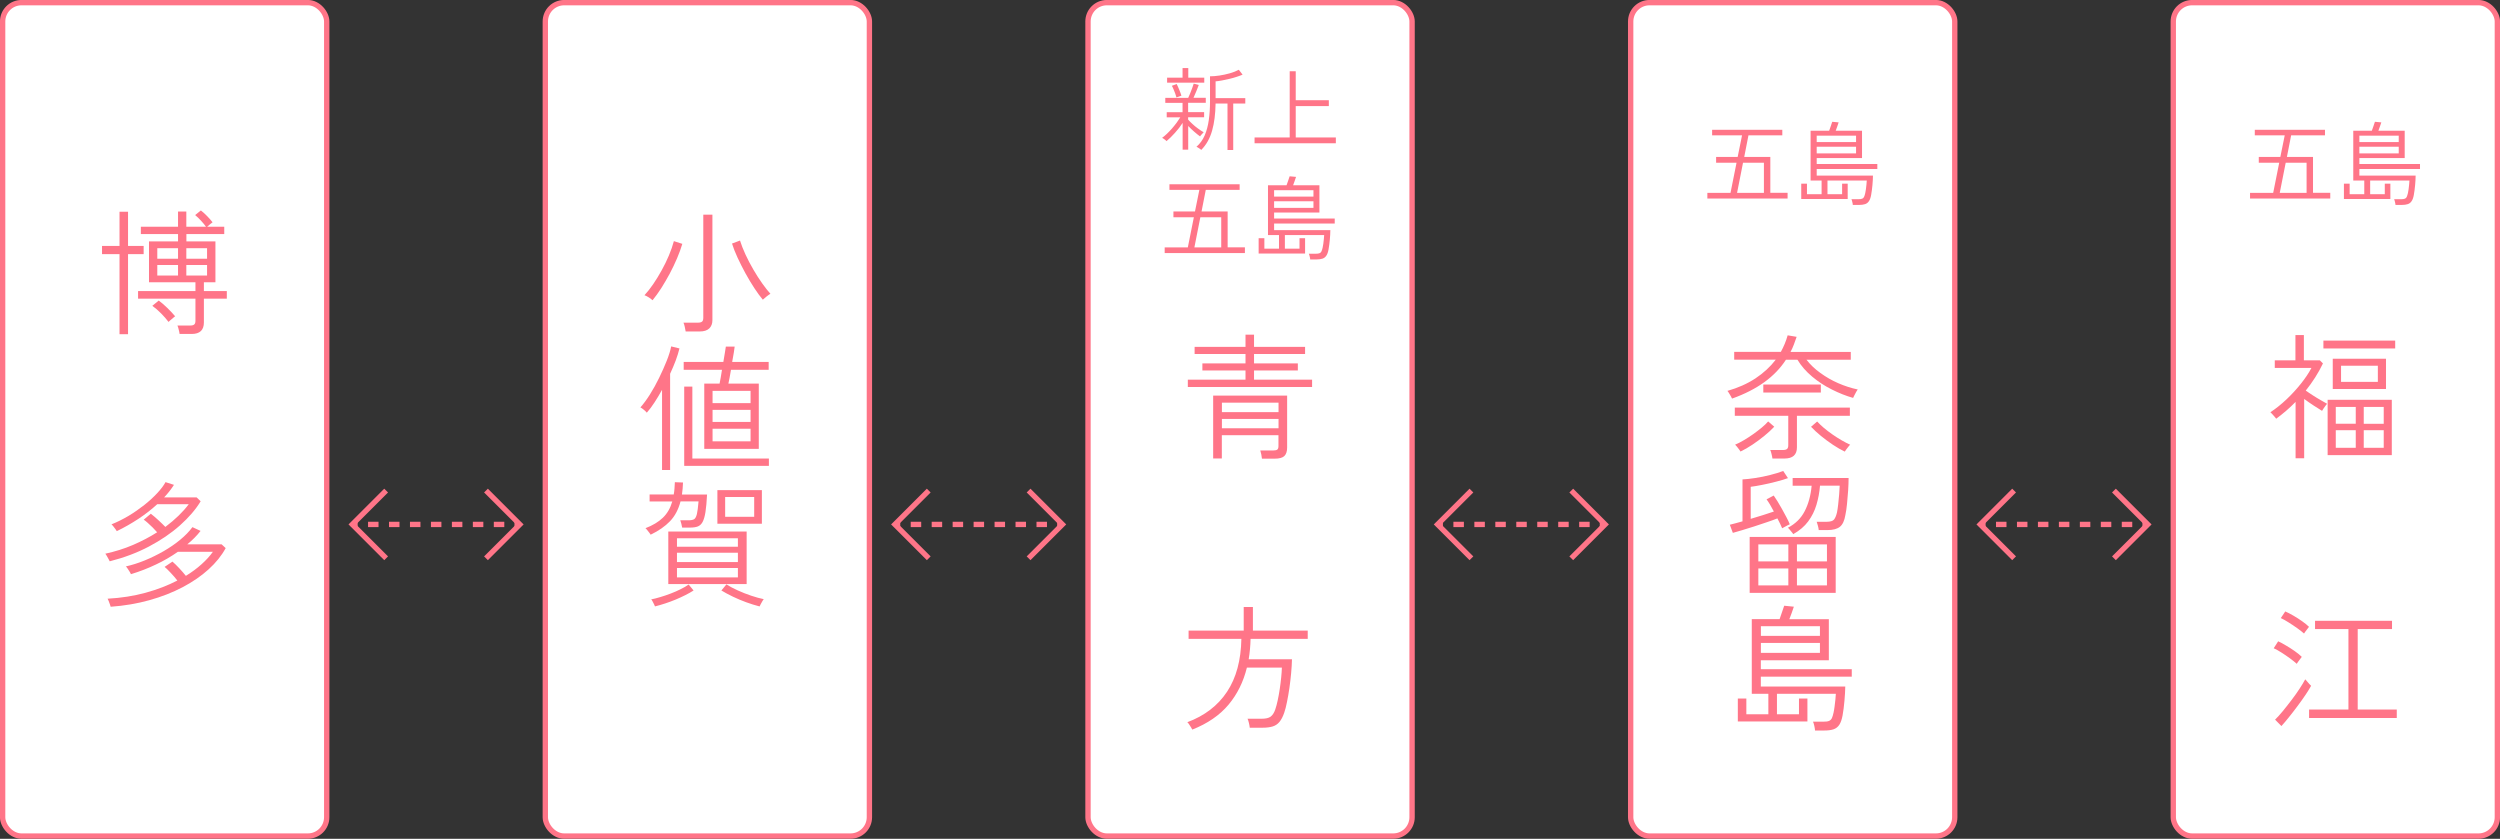
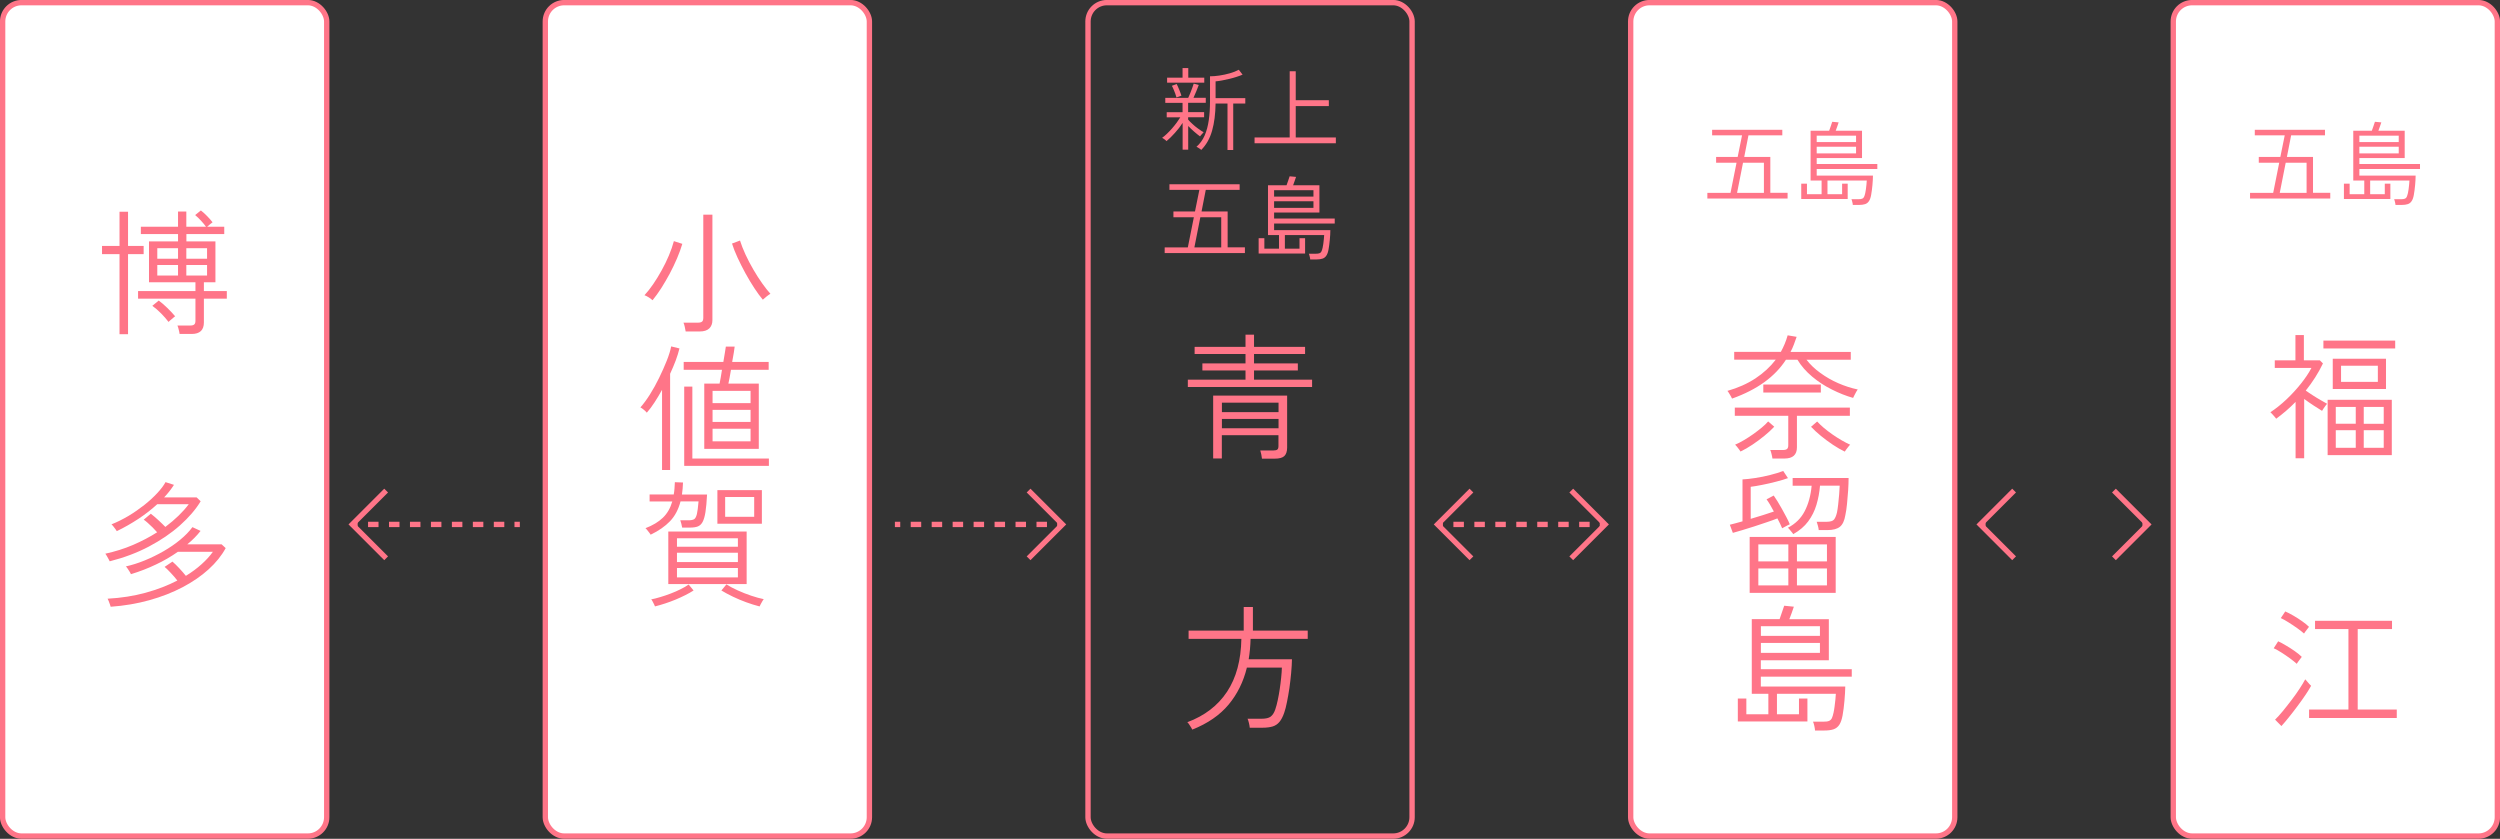
<svg xmlns="http://www.w3.org/2000/svg" id="b" width="331.55" height="111.24" viewBox="0 0 331.55 111.24">
  <rect x="0" y="0" width="331.55" height="111.24" fill="#333333" stroke="none" />
  <defs>
    <style>.d{stroke-dasharray:0 0 1.39 1.39;}.d,.e{fill:none;stroke:#ff7588;stroke-miterlimit:10;stroke-width:.71px;}.f{fill:#ff7588;}.f,.g{stroke-width:0px;}.g{fill:#fff;}</style>
  </defs>
  <g id="c">
    <polyline class="e" points="51.21 74.04 46.72 69.55 51.21 65.06" />
-     <polyline class="e" points="64.45 65.06 68.94 69.55 64.45 74.04" />
    <line class="e" x1="46.72" y1="69.55" x2="47.43" y2="69.55" />
    <line class="d" x1="48.81" y1="69.55" x2="67.54" y2="69.55" />
    <line class="e" x1="68.23" y1="69.55" x2="68.94" y2="69.55" />
-     <polyline class="e" points="123.17 74.04 118.68 69.55 123.17 65.06" />
    <polyline class="e" points="136.41 65.06 140.9 69.55 136.41 74.04" />
    <line class="e" x1="118.68" y1="69.55" x2="119.39" y2="69.55" />
    <line class="d" x1="120.78" y1="69.55" x2="139.5" y2="69.55" />
    <line class="e" x1="140.2" y1="69.55" x2="140.9" y2="69.55" />
    <polyline class="e" points="195.14 74.04 190.65 69.55 195.14 65.06" />
    <polyline class="e" points="208.38 65.06 212.87 69.55 208.38 74.04" />
    <line class="e" x1="190.65" y1="69.55" x2="191.36" y2="69.55" />
    <line class="d" x1="192.75" y1="69.55" x2="211.47" y2="69.55" />
    <line class="e" x1="212.16" y1="69.55" x2="212.87" y2="69.55" />
    <polyline class="e" points="267.11 74.04 262.62 69.55 267.11 65.06" />
    <polyline class="e" points="280.35 65.06 284.84 69.55 280.35 74.04" />
    <line class="e" x1="262.62" y1="69.55" x2="263.33" y2="69.55" />
-     <line class="d" x1="264.71" y1="69.55" x2="283.44" y2="69.55" />
    <line class="e" x1="284.13" y1="69.55" x2="284.84" y2="69.55" />
-     <rect class="g" x="144.29" y=".35" width="42.98" height="110.53" rx="2.5" ry="2.5" />
    <rect class="e" x="144.29" y=".35" width="42.98" height="110.53" rx="2.5" ry="2.5" />
    <path class="f" d="m157.53,51.32v-.97h7.65v-1.22h-5.72v-.94h5.72v-1.24h-6.75v-.95h6.75v-1.62h1.13v1.62h6.77v.95h-6.77v1.24h5.81v.94h-5.81v1.22h7.7v.97h-16.49Zm9.83,9.5c-.04-.35-.11-.71-.22-1.08h1.73c.25,0,.43-.04.53-.12.1-.08.15-.23.15-.46v-1.44h-7.51v3.08h-1.15v-8.33h9.81v6.88c0,.5-.12.88-.36,1.12-.24.24-.67.36-1.3.36h-1.69Zm-5.31-6.16h7.51v-1.26h-7.51v1.26Zm0,2.14h7.51v-1.24h-7.51v1.24Z" />
    <path class="f" d="m158.13,96.77c-.02-.06-.08-.16-.17-.3-.09-.14-.18-.28-.27-.42-.09-.14-.17-.23-.23-.27,2.29-.85,4.05-2.2,5.27-4.04,1.22-1.84,1.85-4.18,1.9-7.01h-7v-1.1h7.31v-3.13h1.22v3.13h7.27v1.1h-7.58c-.01.47-.04.93-.08,1.38-.04.45-.1.89-.17,1.32h5.74c-.01.56-.05,1.18-.11,1.84-.06.67-.14,1.33-.23,1.98-.1.65-.2,1.27-.32,1.84-.11.58-.24,1.06-.37,1.44-.18.52-.39.92-.63,1.21-.24.29-.54.49-.89.6-.35.11-.81.17-1.36.17h-1.69c-.01-.17-.05-.38-.11-.63s-.12-.44-.18-.56h1.84c.56,0,.97-.09,1.22-.28.25-.19.46-.5.61-.94.12-.35.23-.76.33-1.23.1-.47.19-.97.27-1.5.08-.53.14-1.04.19-1.53.05-.49.08-.92.09-1.3h-4.64c-.46,1.88-1.27,3.52-2.43,4.91-1.16,1.39-2.77,2.5-4.81,3.31Z" />
    <path class="f" d="m156.84,19.86v-3.56c-.28.44-.62.88-1.01,1.31-.39.44-.77.81-1.13,1.11-.02-.03-.06-.08-.14-.14s-.16-.13-.25-.19-.15-.1-.19-.11c.19-.14.4-.31.63-.53s.45-.45.68-.71c.22-.26.43-.51.62-.77.19-.26.35-.5.48-.71h-1.8v-.68h2.1v-1.24h-2.29v-.66h3.04c.08-.17.17-.37.26-.6.1-.23.19-.46.27-.7.08-.23.15-.43.2-.59l.67.18c-.08.22-.19.49-.32.82-.14.33-.26.63-.38.88h1.63v.66h-2.34v1.24h2.12v.68h-2.12v.31c.14.17.33.36.56.57.23.21.47.42.74.61.26.2.52.36.76.5-.02.02-.07.07-.14.15-.07.08-.14.15-.21.23-.07.08-.11.14-.13.17-.22-.16-.48-.37-.77-.62s-.56-.51-.8-.76v3.14h-.73Zm-2.06-8.9v-.66h2.05v-1.27h.76v1.27h2.12v.66h-4.93Zm1.24,1.96c-.03-.14-.09-.31-.16-.51s-.15-.39-.23-.58-.15-.34-.22-.45l.64-.24c.11.22.23.48.34.76.12.28.21.54.29.79l-.66.23Zm3.3,6.97s-.08-.08-.17-.14-.18-.12-.28-.18c-.09-.06-.16-.09-.2-.1.46-.4.83-.9,1.09-1.5.26-.6.44-1.28.55-2.05s.16-1.59.16-2.48v-3.32c.36,0,.77-.03,1.24-.1.47-.07.93-.17,1.39-.3s.86-.29,1.19-.47l.5.65c-.22.1-.49.19-.79.29-.3.1-.62.19-.96.27s-.66.15-.98.21c-.32.06-.6.1-.85.12v2.22h3.94v.72h-1.6v6.16h-.76v-6.16h-1.58c-.02,1.37-.17,2.57-.46,3.59-.29,1.03-.77,1.89-1.45,2.57Z" />
    <path class="f" d="m166.38,19v-.77h4.66v-8.78h.8v3.84h4.39v.78h-4.39v4.16h5.32v.77h-10.78Z" />
    <path class="f" d="m154.46,33.57v-.76h3.07l.8-4h-2.71v-.77h2.86l.58-2.86h-3.97v-.74h9.31v.74h-4.49l-.56,2.86h3.46v4.76h2.29v.76h-10.63Zm3.94-.76h3.56v-4h-2.77l-.79,4Z" />
    <path class="f" d="m173.76,34.42c0-.11-.03-.25-.07-.41-.04-.16-.07-.28-.11-.36h.9c.23,0,.4-.02.52-.07.11-.04.2-.12.25-.24.06-.12.11-.29.16-.51.03-.14.06-.32.09-.52.03-.2.05-.41.07-.62.02-.21.03-.38.04-.52h-5.21v1.81h1.94v-1.39h.74v2.03h-6.16v-2.03h.76v1.39h1.94v-1.81h-1.46v-6.6h2.46c.06-.18.14-.39.22-.62s.14-.42.19-.57l.85.08c-.06.16-.12.35-.19.56s-.14.39-.2.55h3.49v3.62h-6.01v.79h8.04v.66h-8.04v.88h7.46c0,.38-.03.81-.07,1.27-.04.46-.1.89-.17,1.29-.06.35-.16.63-.29.82-.13.2-.3.33-.51.4-.21.07-.49.11-.83.11h-.8Zm-4.79-8.35h5.22v-.85h-5.22v.85Zm0,1.5h5.22v-.88h-5.22v.88Z" />
    <rect class="g" x="288.22" y=".35" width="42.98" height="110.53" rx="2.5" ry="2.5" />
    <rect class="e" x="288.22" y=".35" width="42.98" height="110.53" rx="2.5" ry="2.5" />
    <path class="f" d="m304.44,60.77v-7.47c-.4.41-.81.8-1.24,1.17-.43.37-.88.73-1.33,1.06-.04-.06-.11-.15-.22-.27-.11-.12-.22-.24-.32-.36-.11-.12-.19-.2-.23-.23.72-.47,1.43-1.04,2.13-1.7s1.34-1.36,1.93-2.1c.58-.73,1.04-1.42,1.38-2.07h-4.86v-1.01h2.74v-3.35h1.12v3.35h2.12l.41.41c-.31.65-.66,1.27-1.04,1.87-.38.6-.8,1.18-1.24,1.73.29.2.6.42.95.64.34.22.68.43,1.02.62.34.19.62.35.86.49-.05.05-.12.14-.22.27-.1.13-.19.26-.28.4-.09.13-.15.22-.17.27-.32-.19-.7-.43-1.12-.71-.43-.28-.84-.57-1.25-.87v7.87h-1.12Zm3.69-14.56v-1.04h9.52v1.04h-9.52Zm.56,14.15v-7.34h8.51v7.34h-8.51Zm.68-8.77v-4.01h7.06v4.01h-7.06Zm.4,4.61h2.65v-2.23h-2.65v2.23Zm0,3.19h2.65v-2.34h-2.65v2.34Zm.7-8.75h4.88v-2.14h-4.88v2.14Zm3.01,5.56h2.65v-2.23h-2.65v2.23Zm0,3.19h2.65v-2.34h-2.65v2.34Z" />
    <path class="f" d="m304.6,88.04c-.22-.2-.51-.44-.89-.72-.38-.28-.77-.54-1.16-.79-.4-.25-.73-.44-1.01-.56l.59-.92c.31.14.67.33,1.06.57.4.23.78.48,1.15.74s.68.51.92.75c-.02.04-.09.12-.19.26-.1.14-.2.27-.3.4-.1.13-.16.22-.18.27Zm-2.03,8.26l-.85-.86c.29-.28.62-.64,1-1.1.38-.46.76-.95,1.16-1.47.4-.52.76-1.03,1.08-1.52.32-.49.58-.91.76-1.26.05.05.13.14.23.26.11.13.22.25.32.37.11.12.19.2.23.23-.16.3-.4.69-.72,1.17-.32.48-.69.99-1.09,1.53-.4.54-.79,1.04-1.17,1.51s-.7.85-.96,1.13Zm2.99-12.28c-.22-.2-.52-.44-.9-.71s-.77-.53-1.17-.78c-.4-.25-.73-.44-1.01-.56l.59-.88c.31.13.67.32,1.07.55s.79.48,1.17.75.68.51.91.74c-.02.04-.09.12-.19.25-.1.13-.2.26-.3.39s-.16.21-.18.26Zm.67,11.2v-1.12h5.22v-10.67h-4.43v-1.1h10.21v1.1h-4.55v10.67h5.18v1.12h-11.63Z" />
    <path class="f" d="m298.4,26.34v-.76h3.07l.8-4h-2.71v-.77h2.86l.58-2.86h-3.97v-.74h9.31v.74h-4.49l-.56,2.86h3.46v4.76h2.29v.76h-10.63Zm3.94-.76h3.56v-4h-2.77l-.79,4Z" />
    <path class="f" d="m317.69,27.19c0-.11-.03-.25-.07-.41-.04-.16-.07-.28-.11-.36h.9c.23,0,.4-.02.52-.07.11-.04.2-.12.25-.24s.11-.29.16-.51c.03-.14.06-.32.09-.52.03-.2.05-.41.07-.62.02-.21.03-.38.04-.52h-5.21v1.81h1.94v-1.39h.74v2.03h-6.16v-2.03h.76v1.39h1.94v-1.81h-1.46v-6.6h2.46c.06-.18.14-.39.22-.62s.14-.42.19-.57l.85.08c-.06.16-.12.35-.19.56-.07.21-.14.39-.2.55h3.49v3.62h-6.01v.79h8.04v.66h-8.04v.88h7.46c0,.38-.03.81-.07,1.27-.04.46-.1.89-.17,1.29-.06.35-.16.63-.29.82-.13.2-.3.33-.51.4-.21.07-.49.11-.83.11h-.8Zm-4.79-8.35h5.22v-.85h-5.22v.85Zm0,1.5h5.22v-.88h-5.22v.88Z" />
    <rect class="g" x="216.26" y=".35" width="42.98" height="110.53" rx="2.5" ry="2.5" />
    <rect class="e" x="216.26" y=".35" width="42.98" height="110.53" rx="2.5" ry="2.5" />
-     <path class="f" d="m229.7,52.85c-.02-.06-.08-.16-.16-.31s-.17-.28-.25-.42c-.08-.14-.15-.23-.2-.28,1.4-.4,2.64-.95,3.72-1.66,1.07-.71,1.97-1.54,2.69-2.48h-5.51v-1.04h6.19c.19-.35.36-.7.51-1.06.15-.36.28-.74.39-1.13l1.19.2c-.12.35-.24.69-.37,1.03-.13.34-.27.66-.44.97h7.99v1.04h-5.87c.5.65,1.12,1.24,1.85,1.76.73.53,1.51.98,2.36,1.35.85.37,1.71.65,2.58.83-.04.04-.1.14-.19.3-.09.16-.18.32-.26.49-.08.16-.14.27-.16.33-.92-.26-1.86-.63-2.81-1.11-.95-.47-1.82-1.04-2.62-1.71-.8-.67-1.45-1.41-1.95-2.24h-1.53c-.73,1.13-1.69,2.12-2.86,2.97-1.18.85-2.6,1.58-4.28,2.18Zm5.36,7.96c-.02-.17-.06-.37-.12-.6-.05-.23-.11-.41-.17-.53h1.69c.25,0,.43-.05.54-.14.11-.1.16-.26.16-.49v-3.91h-7.09v-1.08h15.26v1.08h-7.02v4.18c0,1-.55,1.49-1.66,1.49h-1.6Zm-4.23-.92s-.08-.14-.18-.27c-.1-.13-.2-.26-.31-.4-.11-.13-.19-.22-.23-.25.35-.14.73-.34,1.14-.58.41-.24.83-.51,1.24-.8.41-.29.8-.59,1.15-.88.35-.29.64-.57.85-.82l.81.7c-.37.4-.81.8-1.31,1.21s-1.03.8-1.58,1.17c-.55.37-1.08.67-1.58.91Zm3.02-7.83v-1.06h7.63v1.06h-7.63Zm10.8,7.83c-.5-.24-1.03-.54-1.58-.91-.55-.37-1.08-.76-1.58-1.17s-.94-.82-1.31-1.21l.81-.7c.23.25.52.53.87.83.35.3.74.59,1.15.88.41.29.83.55,1.24.79.41.24.79.43,1.12.58-.05.04-.13.12-.23.25-.11.13-.21.26-.31.4-.1.13-.16.22-.18.27Z" />
+     <path class="f" d="m229.7,52.85c-.02-.06-.08-.16-.16-.31s-.17-.28-.25-.42c-.08-.14-.15-.23-.2-.28,1.4-.4,2.64-.95,3.72-1.66,1.07-.71,1.97-1.54,2.69-2.48h-5.51v-1.04h6.19c.19-.35.36-.7.51-1.06.15-.36.28-.74.39-1.13l1.19.2c-.12.35-.24.69-.37,1.03-.13.34-.27.66-.44.97h7.99v1.04h-5.87c.5.65,1.12,1.24,1.85,1.76.73.53,1.51.98,2.36,1.35.85.37,1.71.65,2.58.83-.04.04-.1.14-.19.3-.09.16-.18.32-.26.49-.08.16-.14.27-.16.33-.92-.26-1.86-.63-2.81-1.11-.95-.47-1.82-1.04-2.62-1.71-.8-.67-1.45-1.41-1.95-2.24h-1.53c-.73,1.13-1.69,2.12-2.86,2.97-1.18.85-2.6,1.58-4.28,2.18Zm5.36,7.96c-.02-.17-.06-.37-.12-.6-.05-.23-.11-.41-.17-.53h1.69c.25,0,.43-.05.54-.14.11-.1.16-.26.16-.49v-3.91h-7.09v-1.08h15.26v1.08h-7.02v4.18c0,1-.55,1.49-1.66,1.49h-1.6Zm-4.23-.92s-.08-.14-.18-.27c-.1-.13-.2-.26-.31-.4-.11-.13-.19-.22-.23-.25.35-.14.73-.34,1.14-.58.41-.24.83-.51,1.24-.8.41-.29.8-.59,1.15-.88.35-.29.64-.57.85-.82l.81.7c-.37.4-.81.8-1.31,1.21s-1.03.8-1.58,1.17c-.55.37-1.08.67-1.58.91Zm3.02-7.83v-1.06h7.63v1.06h-7.63m10.8,7.83c-.5-.24-1.03-.54-1.58-.91-.55-.37-1.08-.76-1.58-1.17s-.94-.82-1.31-1.21l.81-.7c.23.25.52.53.87.83.35.3.74.59,1.15.88.41.29.83.55,1.24.79.41.24.79.43,1.12.58-.05.04-.13.12-.23.25-.11.13-.21.26-.31.4-.1.13-.16.22-.18.27Z" />
    <path class="f" d="m229.81,70.67l-.4-1.08c.2-.05.45-.11.74-.19.29-.08.6-.16.94-.26v-5.56c.49-.02,1.06-.09,1.72-.19.65-.1,1.31-.23,1.96-.4.65-.16,1.23-.34,1.72-.53l.63.95c-.43.16-.95.31-1.57.47-.61.16-1.22.3-1.83.42s-1.12.21-1.54.26v4.25c.56-.17,1.12-.34,1.67-.51.55-.17,1.01-.33,1.4-.46-.17-.32-.34-.63-.51-.92-.17-.29-.33-.52-.46-.7l.95-.5c.14.19.31.45.5.76.19.32.39.66.6,1.03.21.37.41.74.59,1.09.19.35.33.66.44.93-.05.01-.14.06-.29.14-.14.08-.29.15-.43.23-.14.07-.24.13-.29.16-.07-.18-.16-.38-.27-.6-.11-.22-.23-.46-.36-.71-.4.16-.87.33-1.41.51-.55.19-1.11.37-1.68.56-.58.19-1.11.35-1.61.5-.5.15-.9.27-1.21.35Zm2.23,7.96v-7.42h11.41v7.42h-11.41Zm1.15-4.18h3.98v-2.25h-3.98v2.25Zm0,3.19h3.98v-2.25h-3.98v2.25Zm4.63-6.79c-.02-.06-.09-.15-.19-.27-.1-.12-.2-.24-.3-.36-.1-.12-.17-.2-.22-.23,1-.52,1.74-1.25,2.23-2.2.49-.95.8-2.07.92-3.37h-2.52v-1.03h7.42c0,.49-.02,1.04-.06,1.66-.04.61-.09,1.21-.15,1.79-.06.58-.13,1.08-.22,1.48-.12.73-.36,1.25-.72,1.54-.36.29-.91.44-1.66.44h-1.15c-.01-.16-.05-.35-.11-.58-.06-.23-.11-.4-.16-.52h1.3c.5,0,.84-.1,1-.3s.29-.51.39-.93c.06-.28.11-.63.16-1.07s.09-.89.13-1.34c.04-.46.06-.84.07-1.15h-2.61c-.07.88-.23,1.72-.47,2.53s-.61,1.55-1.1,2.21-1.15,1.22-1.98,1.69Zm.49,3.6h3.98v-2.25h-3.98v2.25Zm0,3.19h3.98v-2.25h-3.98v2.25Z" />
    <path class="f" d="m240.71,96.86c-.01-.17-.05-.37-.1-.61-.05-.24-.11-.42-.17-.54h1.35c.35,0,.61-.03.77-.1.17-.07.29-.19.38-.36.08-.17.16-.43.23-.76.05-.22.09-.48.13-.78.04-.31.08-.61.11-.93.03-.31.05-.57.06-.77h-7.81v2.72h2.92v-2.09h1.12v3.04h-9.23v-3.04h1.13v2.09h2.92v-2.72h-2.2v-9.9h3.69c.1-.28.2-.58.32-.93.12-.34.22-.63.29-.85l1.28.13c-.08.24-.18.52-.29.84-.11.32-.21.59-.31.82h5.24v5.44h-9.02v1.19h12.06v.99h-12.06v1.31h11.2c-.01.58-.05,1.21-.11,1.9-.06.69-.14,1.34-.25,1.94-.1.53-.24.94-.43,1.23-.19.29-.45.49-.77.6-.32.11-.73.16-1.25.16h-1.21Zm-7.18-12.53h7.83v-1.28h-7.83v1.28Zm0,2.25h7.83v-1.31h-7.83v1.31Z" />
    <path class="f" d="m226.43,26.34v-.76h3.07l.8-4h-2.71v-.77h2.86l.58-2.86h-3.97v-.74h9.31v.74h-4.49l-.56,2.86h3.46v4.76h2.29v.76h-10.63Zm3.94-.76h3.56v-4h-2.77l-.79,4Z" />
    <path class="f" d="m245.72,27.19c0-.11-.03-.25-.07-.41-.04-.16-.07-.28-.11-.36h.9c.23,0,.4-.02.52-.07.11-.04.2-.12.25-.24.06-.12.11-.29.16-.51.03-.14.06-.32.09-.52.03-.2.05-.41.07-.62.02-.21.03-.38.04-.52h-5.21v1.81h1.94v-1.39h.74v2.03h-6.16v-2.03h.76v1.39h1.94v-1.81h-1.46v-6.6h2.46c.06-.18.14-.39.22-.62s.14-.42.19-.57l.85.08c-.06.16-.12.35-.19.56s-.14.39-.2.55h3.49v3.62h-6.01v.79h8.04v.66h-8.04v.88h7.46c0,.38-.03.81-.07,1.27-.04.46-.1.89-.17,1.29-.06.35-.16.63-.29.82-.13.2-.3.33-.51.4-.21.07-.49.11-.83.11h-.8Zm-4.79-8.35h5.22v-.85h-5.22v.85Zm0,1.5h5.22v-.88h-5.22v.88Z" />
    <rect class="g" x="72.32" y=".35" width="42.98" height="110.53" rx="2.5" ry="2.5" />
    <rect class="e" x="72.32" y=".35" width="42.98" height="110.53" rx="2.5" ry="2.5" />
    <path class="f" d="m86.54,39.82c-.12-.12-.29-.25-.5-.38-.21-.13-.4-.23-.57-.29.38-.41.77-.9,1.16-1.47.39-.57.76-1.18,1.12-1.83.36-.65.68-1.3.96-1.97.28-.67.5-1.3.66-1.9l1.12.36c-.18.6-.41,1.24-.7,1.92-.29.68-.61,1.35-.97,2.03-.36.67-.74,1.31-1.12,1.92-.39.61-.78,1.14-1.16,1.61Zm4.39,4.12c-.02-.17-.06-.37-.12-.61-.05-.24-.11-.42-.17-.54h1.93c.25,0,.43-.05.54-.14.11-.1.16-.26.16-.5v-13.68h1.21v13.99c0,.46-.14.82-.41,1.09-.28.27-.7.41-1.28.41h-1.85Zm10.24-4.19c-.34-.4-.71-.9-1.11-1.51-.4-.61-.8-1.27-1.19-1.98-.39-.71-.74-1.41-1.06-2.1-.32-.69-.56-1.31-.73-1.86l1.06-.4c.17.55.41,1.16.72,1.84.31.67.66,1.34,1.05,2.01s.78,1.28,1.18,1.84c.4.56.76,1.02,1.08,1.37-.14.08-.32.21-.52.37-.2.16-.37.3-.49.42Z" />
    <path class="f" d="m87.8,62.34v-10.64c-.32.59-.66,1.14-1,1.67-.34.52-.68.98-1.02,1.36-.08-.11-.22-.24-.4-.39-.18-.15-.33-.25-.45-.31.41-.46.83-1.03,1.26-1.71.43-.68.84-1.42,1.22-2.2s.72-1.54,1.01-2.27c.29-.73.49-1.37.59-1.91l1.1.27c-.12.5-.29,1.04-.5,1.61-.22.57-.46,1.16-.74,1.75v12.76h-1.08Zm5.6-2.81v-8.66h2.03c.05-.2.1-.47.15-.79.05-.32.11-.67.17-1.04h-5.08v-1.04h5.26c.07-.46.14-.88.21-1.26.07-.38.1-.64.12-.77h1.17c-.01.14-.05.41-.11.78s-.13.8-.22,1.25h4.84v1.04h-5c-.06.37-.12.72-.18,1.04-.06.32-.11.59-.16.79h4.03v8.66h-7.24Zm-2.66,2.25v-10.51h1.08v9.54h10.15v.97h-11.23Zm3.76-8.32h5.04v-1.62h-5.04v1.62Zm0,2.5h5.04v-1.6h-5.04v1.6Zm0,2.57h5.04v-1.67h-5.04v1.67Z" />
    <path class="f" d="m86.29,70.91s-.08-.14-.18-.26-.19-.25-.29-.37c-.1-.12-.17-.2-.22-.23.96-.37,1.73-.83,2.3-1.38.58-.55,1-1.27,1.26-2.17h-3.01v-.92h3.2c.05-.25.08-.51.1-.78s.03-.55.05-.85l1.08.04c-.01.29-.03.56-.05.83-.02.26-.05.52-.09.77h3.33c-.05.96-.12,1.73-.21,2.31-.09.58-.22,1.02-.38,1.32-.16.3-.38.5-.64.6-.26.1-.61.15-1.03.15h-1.04c-.02-.13-.06-.3-.11-.5-.05-.2-.1-.36-.14-.47h1.15c.29,0,.51-.05.68-.14.16-.1.28-.32.37-.68.08-.35.16-.92.22-1.68h-2.39c-.28,1.07-.74,1.94-1.39,2.62-.65.68-1.51,1.28-2.57,1.79Zm.58,9.52s-.05-.14-.12-.27c-.07-.13-.14-.27-.21-.41-.07-.14-.13-.23-.18-.26.36-.07.77-.17,1.22-.31.45-.13.91-.29,1.38-.47.47-.18.91-.37,1.32-.58.41-.2.77-.41,1.05-.61l.65.79c-.66.42-1.46.82-2.39,1.21-.93.38-1.84.68-2.73.9Zm1.76-2.97v-6.97h10.39v6.97h-10.39Zm1.15-4.95h8.08v-1.13h-8.08v1.13Zm0,2.03h8.08v-1.24h-8.08v1.24Zm0,2.03h8.08v-1.24h-8.08v1.24Zm5.36-7.11v-4.46h5.9v4.46h-5.9Zm5.58,10.96c-.56-.14-1.15-.33-1.76-.55-.61-.22-1.2-.47-1.76-.74s-1.07-.54-1.53-.82l.67-.81c.38.25.87.51,1.46.78s1.19.51,1.82.72c.62.21,1.18.36,1.67.46-.04.04-.1.12-.18.26s-.16.27-.23.41c-.07.13-.12.23-.14.29Zm-4.55-11.88h3.85v-2.63h-3.85v2.63Z" />
    <rect class="g" x=".35" y=".35" width="42.98" height="110.53" rx="2.5" ry="2.5" />
    <rect class="e" x=".35" y=".35" width="42.98" height="110.53" rx="2.5" ry="2.5" />
    <path class="f" d="m15.85,44.32v-10.62h-2.32v-1.08h2.32v-4.54h1.13v4.54h2.07v1.08h-2.07v10.62h-1.13Zm7.97-.02c-.02-.17-.06-.37-.12-.59-.05-.23-.11-.41-.17-.54h1.71c.24,0,.41-.04.52-.14.11-.09.16-.25.16-.5v-2.92h-7.61v-1.01h7.61v-1.17h-6.16v-5.42h3.85v-.97h-4.93v-.97h4.93v-2.02h1.1v2.02h2.61c-.17-.24-.38-.5-.65-.79-.26-.29-.53-.54-.79-.76l.76-.61c.25.19.53.44.83.75s.54.58.72.82c-.05.04-.16.12-.32.25s-.3.25-.4.34h2.27v.97h-5.02v.97h3.85v5.42h-1.53v1.17h3.04v1.01h-3.04v3.15c0,1.02-.54,1.53-1.62,1.53h-1.6Zm-1.48-1.62c-.26-.35-.59-.72-.98-1.12-.39-.4-.78-.73-1.16-1l.85-.7c.36.26.74.59,1.14.98.4.39.75.76,1.04,1.11-.05.02-.14.09-.26.2-.13.11-.25.22-.38.32-.13.11-.21.18-.24.22Zm-1.48-8.37h2.75v-1.39h-2.75v1.39Zm0,2.23h2.75v-1.4h-2.75v1.4Zm3.85-2.23h2.75v-1.39h-2.75v1.39Zm0,2.23h2.75v-1.4h-2.75v1.4Z" />
    <path class="f" d="m14.54,74.42s-.08-.14-.15-.29c-.08-.14-.16-.29-.24-.43-.08-.14-.14-.23-.18-.27,1.28-.28,2.51-.66,3.67-1.16,1.16-.5,2.23-1.06,3.2-1.68-.18-.2-.38-.42-.6-.64-.22-.22-.44-.43-.65-.61-.21-.19-.39-.33-.53-.42l.94-.79c.31.24.65.52,1,.85s.66.62.93.9c1.32-1,2.35-2,3.1-3.01h-4.18c-.74.68-1.57,1.33-2.48,1.93-.91.6-1.87,1.15-2.88,1.64-.02-.05-.08-.14-.18-.27-.1-.13-.2-.26-.3-.39s-.18-.21-.23-.24c.76-.3,1.51-.68,2.26-1.12.75-.45,1.45-.94,2.11-1.46.65-.52,1.22-1.04,1.71-1.57s.85-1,1.09-1.45l1.12.36c-.37.58-.8,1.13-1.3,1.66h4.3l.54.52c-.66,1.09-1.58,2.16-2.75,3.2-1.17,1.04-2.54,1.97-4.11,2.8-1.57.83-3.31,1.48-5.2,1.96Zm.14,6.05s-.04-.15-.1-.31c-.05-.16-.11-.31-.17-.46-.06-.15-.11-.25-.14-.3,1.8-.1,3.48-.36,5.04-.79,1.56-.43,2.96-.97,4.21-1.62-.26-.34-.56-.68-.9-1.04-.34-.36-.6-.62-.79-.77l1.04-.7c.28.24.58.54.91.89.33.35.62.69.87,1,.78-.48,1.47-.99,2.08-1.54.61-.55,1.11-1.09,1.5-1.65h-4.64c-.89.62-1.85,1.19-2.9,1.68-1.04.5-2.15.93-3.33,1.29-.01-.05-.06-.15-.15-.3-.09-.15-.19-.3-.29-.45-.1-.15-.18-.24-.23-.28.8-.18,1.63-.44,2.49-.79.86-.35,1.69-.76,2.5-1.22.81-.47,1.55-.97,2.21-1.52.67-.55,1.21-1.11,1.63-1.68l1.08.5c-.5.64-1.09,1.23-1.76,1.78h4.55l.54.5c-.54,1-1.3,1.94-2.27,2.82-.97.88-2.12,1.67-3.45,2.37-1.33.7-2.8,1.27-4.41,1.72-1.61.45-3.33.74-5.14.87Z" />
  </g>
</svg>